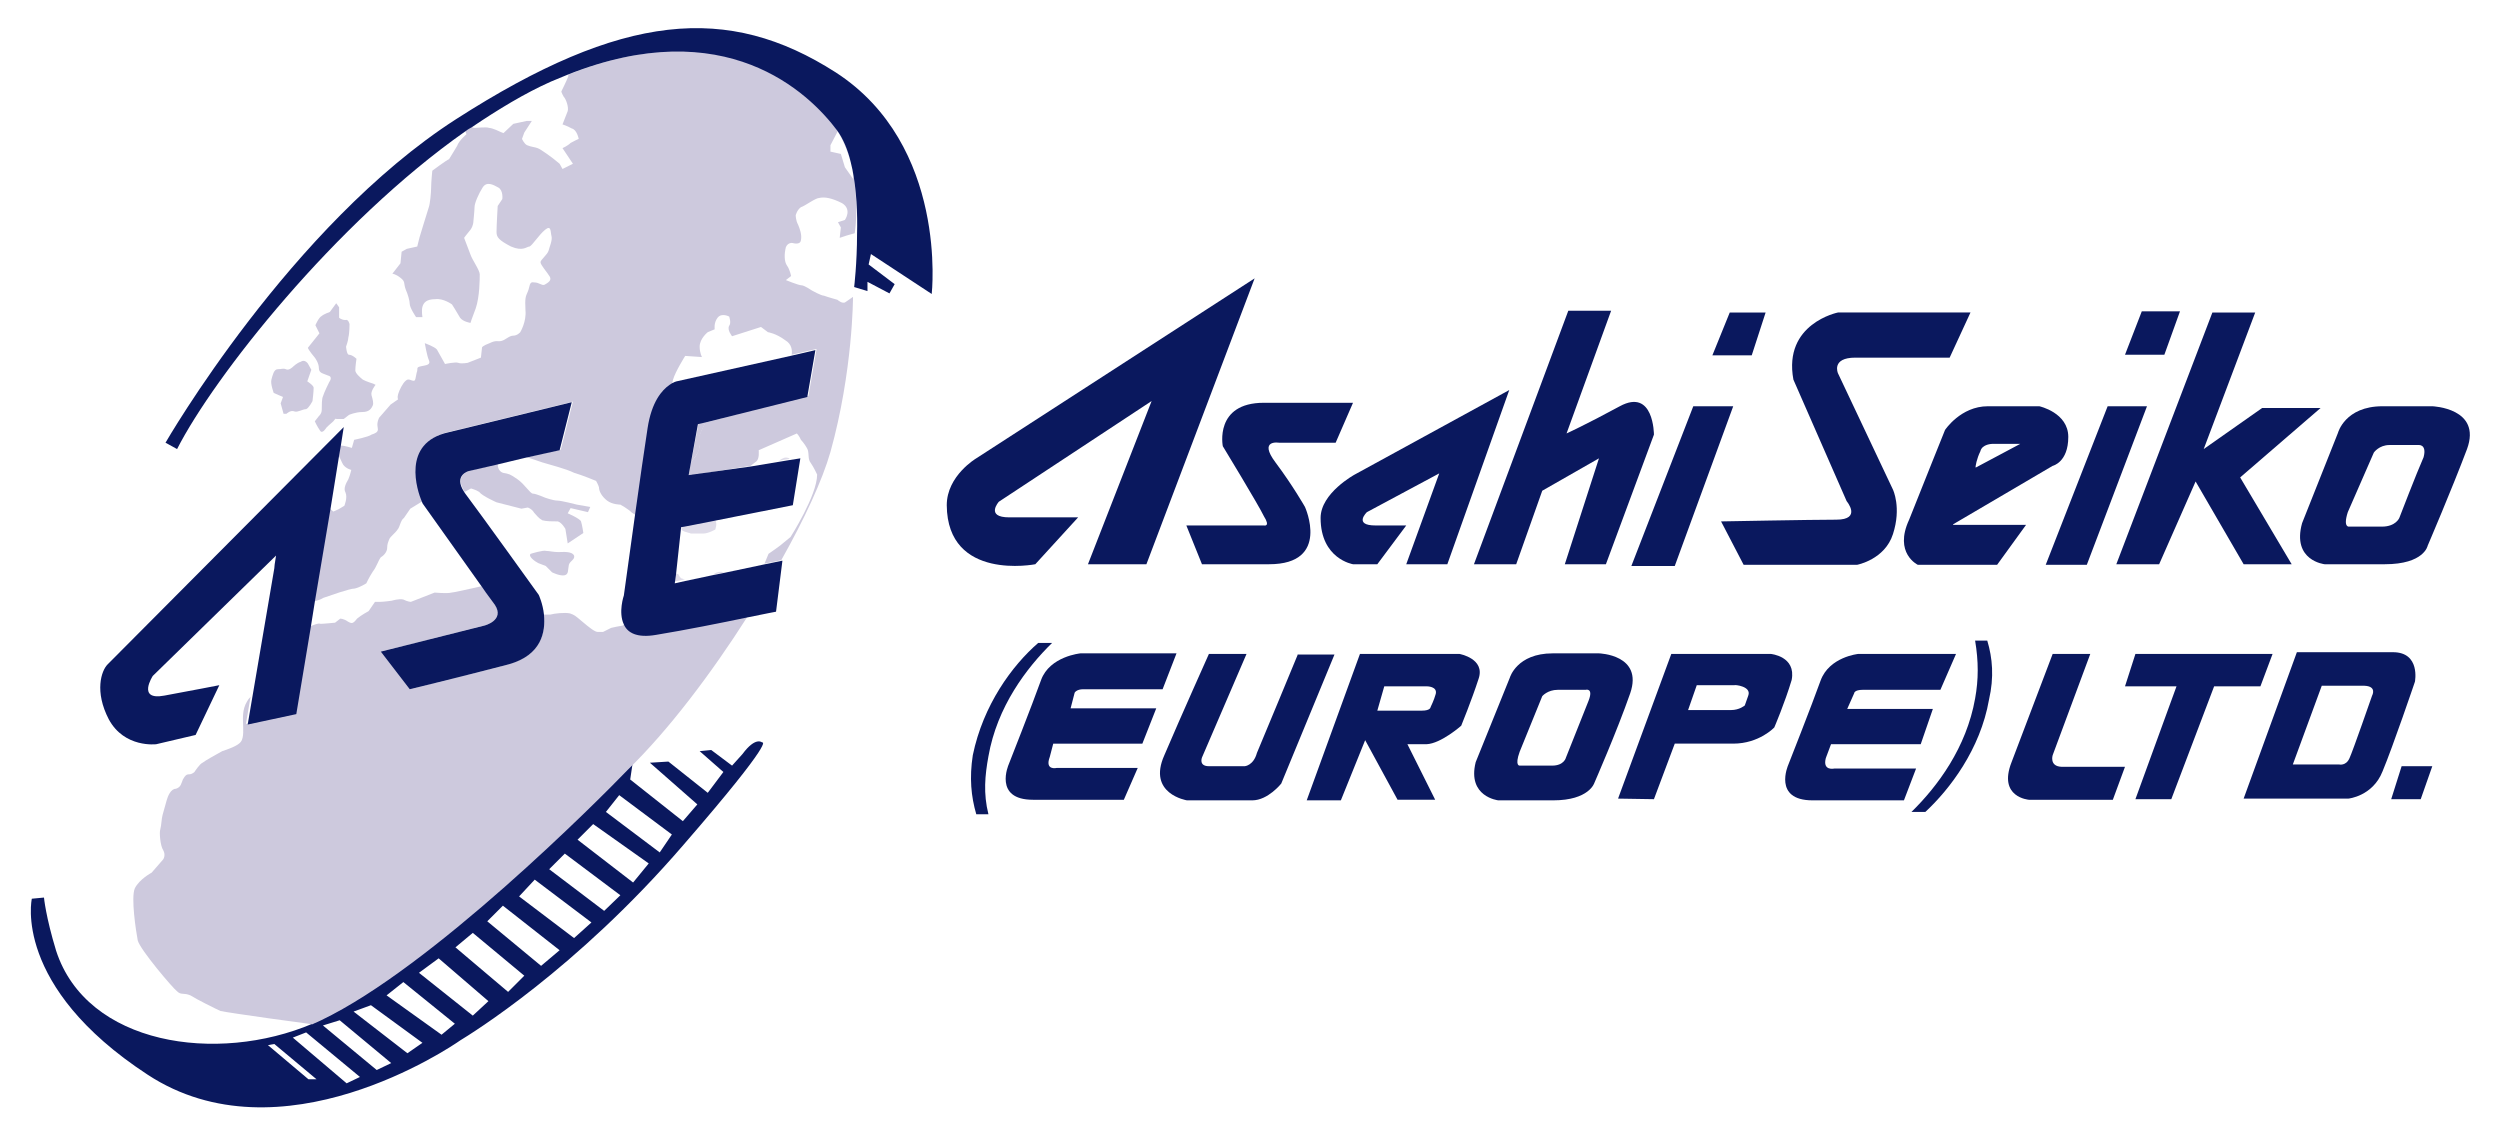
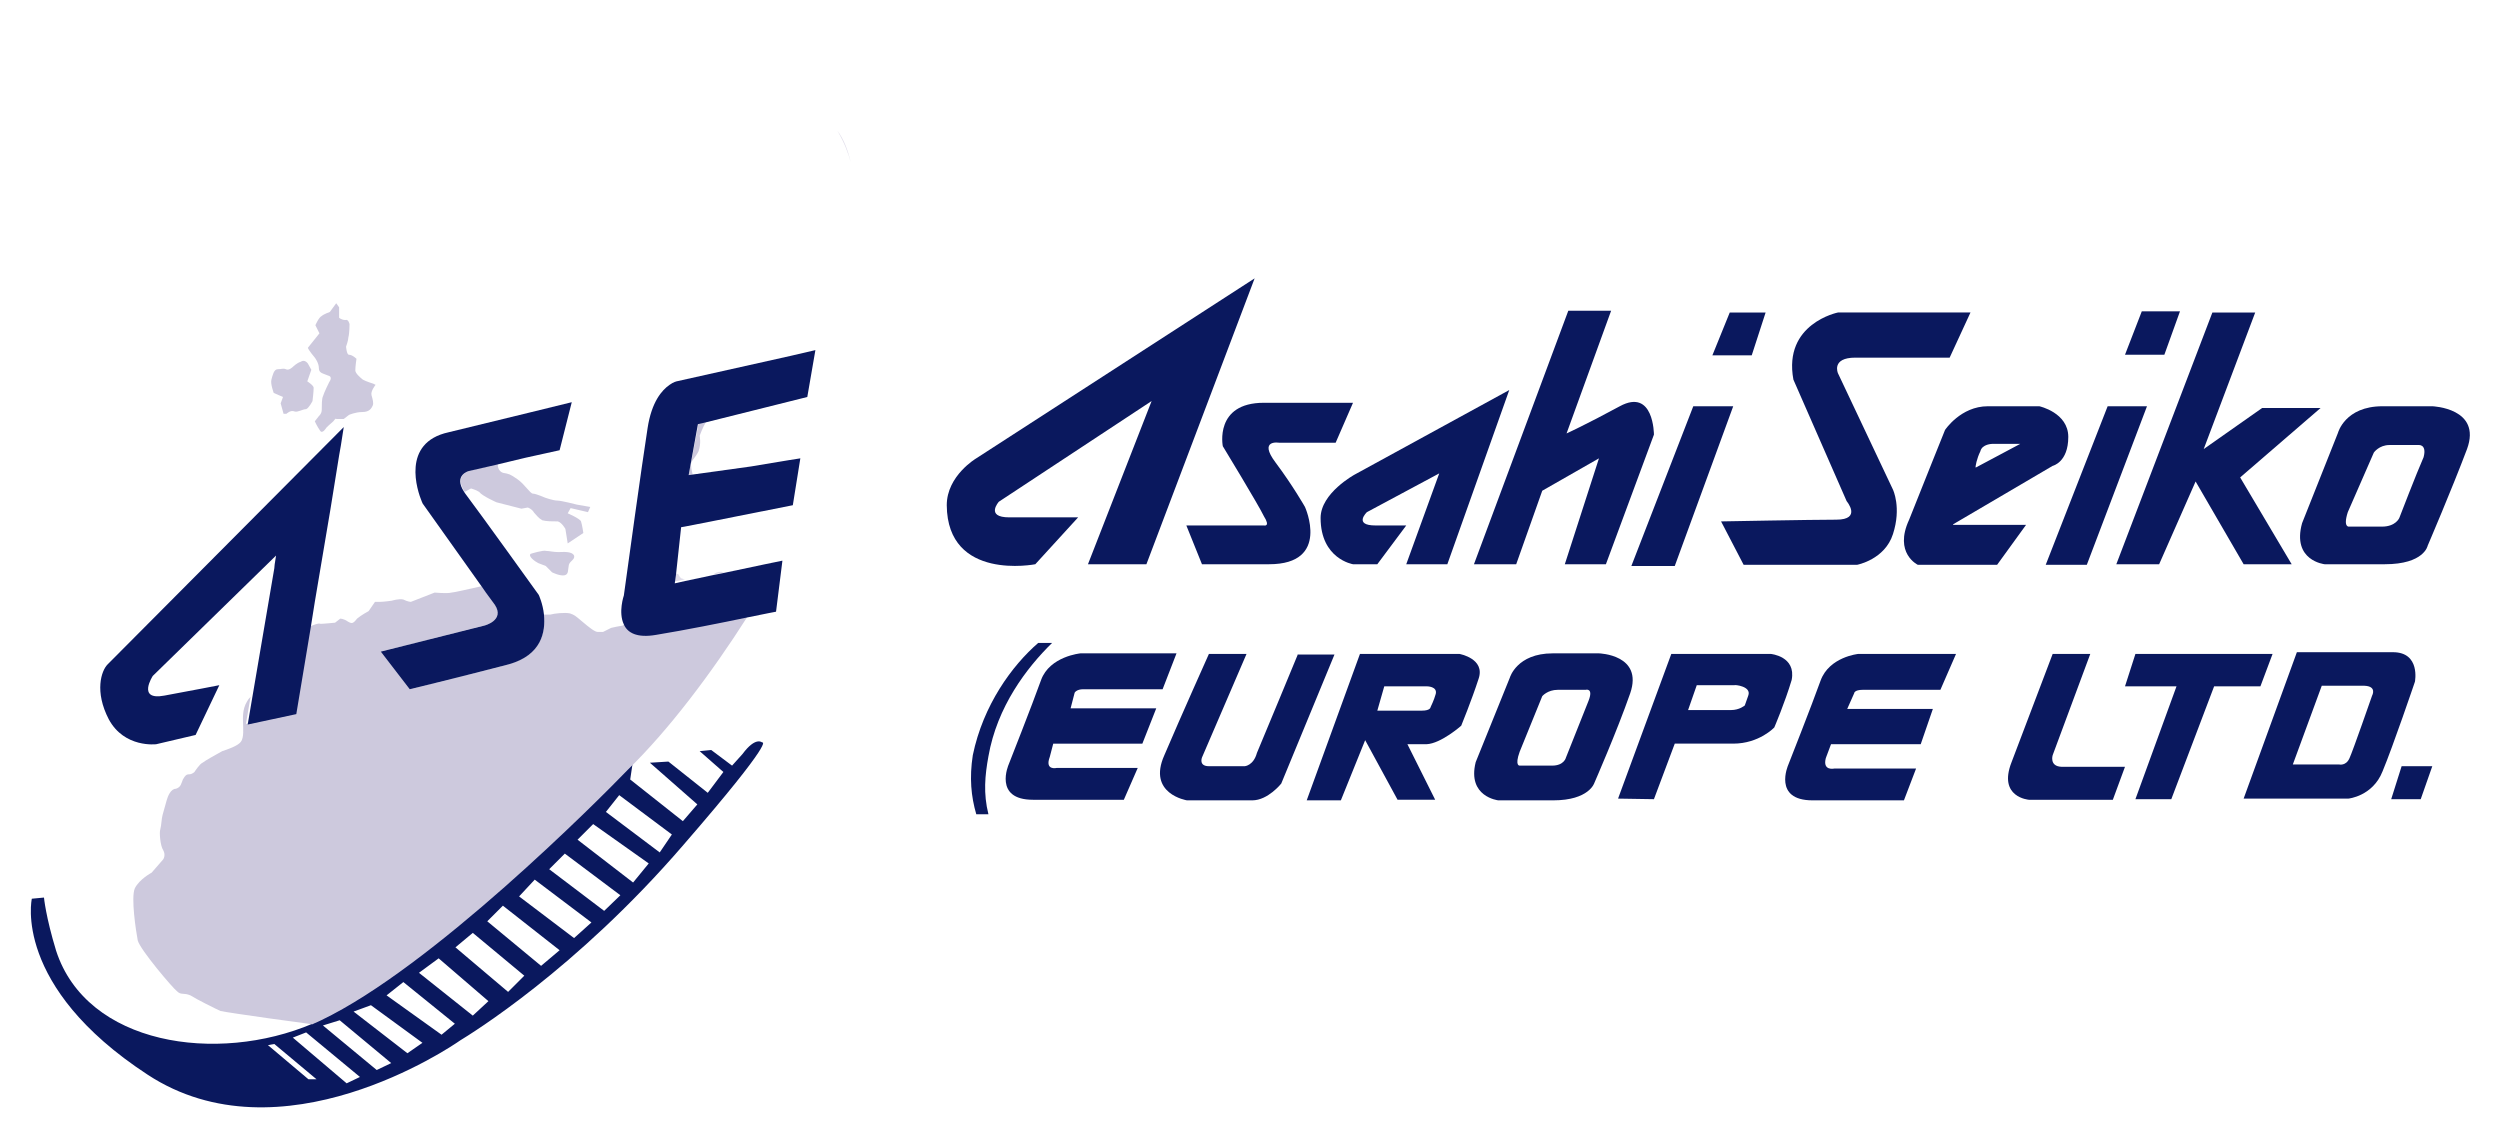
<svg xmlns="http://www.w3.org/2000/svg" version="1.1" id="Layer_1" x="0px" y="0px" viewBox="0 0 432 197" style="enable-background:new 0 0 432 197;" xml:space="preserve">
  <style type="text/css">
	.st0{fill:#DFDCE9;}
	.st1{fill:#0A185E;}
	.st2{fill:#CDC9DD;}
</style>
  <path class="st0" d="M144.7,22.6c1.3,2.2,1.9,4,2.3,5.4C146.5,25.9,145.8,24,144.7,22.6z" />
-   <path class="st0" d="M47.4,97.4c0,0-0.1,0.3,0,0.8l0.1-0.9C47.5,97.4,47.4,97.4,47.4,97.4z" />
+   <path class="st0" d="M47.4,97.4c0,0-0.1,0.3,0,0.8l0.1-0.9C47.5,97.4,47.4,97.4,47.4,97.4" />
  <path class="st0" d="M117.2,99.2l-0.4-0.1l-0.2,1.4l1.8-0.4c-0.1,0-0.3,0-0.4-0.1C117.6,100.1,117.2,99.2,117.2,99.2z" />
  <path class="st0" d="M123.2,99.3l2-0.4c-0.2,0-0.5-0.1-0.6-0.1C124,98.8,123.6,99,123.2,99.3z" />
  <g>
    <path class="st1" d="M131.7,128.3c0,0-1.1-1.1-3.4,2l-1.8,2l-3.6-2.7l-2,0.2l4.1,3.6l-2.7,3.6l-6.8-5.4l-3.2,0.2l8.2,7.2l-2.5,2.9   l-9.1-7.2l0.4-2.7c0,0-0.3,0.3-0.9,0.9c-5.4,5.5-33.8,34.1-53,43.3c-0.1,0.1-0.3,0.1-0.4,0.2c-0.2,0.1-0.5,0.2-0.7,0.3   c-0.1,0.1-0.2,0.1-0.3,0.2h0c-16.5,7-39,3.7-44.3-12.6c-1.8-5.9-2.1-9.2-2.1-9.2l-2.1,0.2c0,0-3.4,15.1,20,30.4   c23,15.1,52.3-4.7,54-5.9c1.8-1.1,20-12.2,38.6-33.8C134.4,127.2,131.7,128.3,131.7,128.3z M53.3,186.5l-7-5.9l1.1-0.2l7.3,6.1   H53.3z M59.9,187.2l-9.3-7.9l2.3-0.9l9.3,7.7L59.9,187.2z M65.1,184.9l-9.3-7.7l2.9-0.9l8.9,7.4L65.1,184.9z M70.4,182l-9.3-7.2   l3-1.1l8.9,6.5L70.4,182z M76.3,178.8l-9.5-6.8l2.9-2.3l8.9,7.2L76.3,178.8z M81.7,175.5l-9.3-7.4l3.4-2.5l8.6,7.4L81.7,175.5z    M87.8,171.4l-9.1-7.7l3-2.5l8.9,7.4L87.8,171.4z M93.5,166.9l-9.3-7.7l2.7-2.7l9.8,7.7L93.5,166.9z M99.2,162.1l-9.5-7.2l2.7-2.9   l9.8,7.4L99.2,162.1z M104.4,157.4l-9.5-7.2l2.7-2.7l9.6,7.2L104.4,157.4z M109.4,152.5l-9.6-7.4l2.7-2.7l9.6,6.8L109.4,152.5z    M114,147.3l-9.3-7l2.3-2.9l9.1,6.8L114,147.3z" />
  </g>
  <g>
    <path class="st2" d="M119,82.1l0.7-0.1c-0.2-0.7-0.3-1.5-0.3-1.7c0-0.7,0.7-1.1,1.3-2.3c0.5-1.4,0.2-2.7,0.2-2.7s0.5-1.4,1.1-2.4   l-1.3,0.3L119,82.1z" />
-     <path class="st2" d="M147.3,29.3c0.2,1,0.1,1.6,0.1,1.6l-1.4-2l-0.7-2.3l-1.8-0.4v-1.1l1.3-2.5c-5-6.8-19.4-20.6-46.6-9.7   c0,0.1,0,0.2,0,0.3C97.9,14,97,15.8,97,15.8s0,0.2,0.4,0.9c0.4,0.4,0.9,1.8,0.7,2.5c-0.2,0.5-0.9,2.3-0.9,2.3s0.7,0.2,1.6,0.7   c0.9,0.2,1.2,1.8,1.2,1.8s-0.9,0.4-1.4,0.7c-0.5,0.5-1.4,0.9-1.4,0.9l1.8,2.7l-1.8,0.9l-0.5-0.9l-1.1-0.9c0,0-2.1-1.6-2.7-1.8   c-0.5-0.2-1.1-0.2-1.8-0.5c-0.5-0.2-0.9-1.1-0.9-1.1l0.4-1.1l1.3-2H91l-2.3,0.5L87,23l-0.5-0.2c0,0-1.4-0.7-2-0.7   c-0.4-0.2-2,0-2.5,0c-0.2,0-0.4-0.1-0.5-0.2c-0.4,0.2-0.7,0.5-1.1,0.7l0.2,0.6c0,0-1.3,1.1-1.6,2c-0.4,0.7-1.1,1.8-1.4,2.3   c-0.5,0.2-2.9,2-2.9,2s-0.2,2-0.2,2.9c0,0.9-0.2,2.9-0.4,3.4c-0.2,0.7-0.9,2.9-0.9,2.9l-0.7,2.3l-0.4,1.6l-1.8,0.4l-0.9,0.5l-0.2,2   l-1.4,1.8c0,0,0.5,0,1.4,0.7c0.9,0.7,0.5,0.9,0.9,2c0.4,0.9,0.7,2,0.7,2.5c0,0.7,1.1,2.3,1.1,2.3h1.1c0,0-0.2-1.1,0-1.8   c0.2-0.7,0.7-1.3,2.2-1.3c1.4-0.2,2.9,0.9,2.9,0.9s0.9,1.4,1.4,2.3c0.5,0.7,1.8,0.9,1.8,0.9s0.2-0.7,0.9-2.5c0.7-2,0.7-5.2,0.7-5.9   c0-0.7-1.3-2.5-1.6-3.4c-0.4-1.1-1.1-2.9-1.1-2.9s0.5-0.7,1.1-1.4c0.5-0.7,0.5-1.4,0.5-1.4s0.2-2,0.2-2.5c0-0.7,0.7-2.3,1.4-3.4   c0.7-1.1,1.8-0.5,2.7,0c0.9,0.5,0.7,2,0.7,2L86,35.6c0,0-0.2,3.4-0.2,4.5c0,0.9,0.4,1.4,2.5,2.5c2.1,0.9,2.7,0,3.2,0   c0.5-0.2,1.6-2,2.7-2.9c1.1-0.9,0.9,0.4,1.1,1.1c0.2,0.7-0.4,2-0.5,2.5c-0.2,0.7-1.4,1.6-1.4,2c0,0.5,1.2,1.8,1.6,2.5   c0.4,0.7-0.4,1.1-0.9,1.4c-0.5,0.2-0.9-0.4-1.8-0.4c-0.9-0.2-0.7,0.7-1.1,1.6c-0.4,0.9-0.5,1.1-0.4,3.2c0.2,2-0.9,3.8-0.9,3.8   S89.4,58,88.7,58c-0.7,0-1.3,0.7-2,0.9c-0.7,0.2-0.9-0.2-2.1,0.4c-1.1,0.4-1.3,0.7-1.3,0.7l-0.2,1.8l-2.3,0.9c0,0-1.1,0.2-1.6,0   c-0.5-0.2-2.3,0.2-2.3,0.2s-1.1-2-1.4-2.5c-0.4-0.5-2.1-1.1-2.1-1.1s0.4,2.3,0.7,2.9c0.4,0.9-0.5,0.9-1.4,1.1   c-0.9,0.2-0.4,0.4-0.7,1.1c-0.2,0.9-0.2,1.4-0.5,1.4c-0.5,0-0.9-0.5-1.4,0c-0.5,0.4-1.1,1.6-1.3,2.3c-0.2,0.7,0,0.9,0,0.9l-1.3,0.9   c0,0-1.2,1.4-2,2.3c-0.5,1.1-0.2,1.6-0.2,2c0,0.5-0.5,0.7-1.1,0.9c-0.5,0.4-3,0.9-3,0.9l-0.4,1.4c0,0-1.3-0.4-1.8-0.4   c0,0-0.1,0-0.2,0l-0.3,1.7c0.4,0.7,0.5,1.1,0.8,1.6c0.5,0.7,1.4,0.9,1.4,0.9s-0.2,0.9-0.5,1.6c-0.4,0.7-0.9,1.6-0.5,2.3   c0.4,0.9-0.2,2.3-0.2,2.3L58.5,88l-0.9,0.4L57,87.9l-2.7,16c0.5-0.1,1.1-0.3,1.6-0.6c1.2-0.4,4.5-1.6,5.4-1.6c0.9-0.2,2-0.9,2-0.9   s0.4-0.9,1.1-2c0.7-0.9,0.9-1.8,1.4-2.5c0.7-0.4,1.1-1.1,1.1-1.6c0-0.7,0.2-1.1,0.4-1.6c0.2-0.4,1.1-1.1,1.4-1.6   c0.4-0.4,0.5-1.6,1.1-2c0.5-0.7,1.1-1.6,1.1-1.6l1.8-1.1c0,0,0.1-0.1,0.4-0.2c-0.8-1.9-3.6-10.2,4.6-12c9.5-2.3,21.3-5.2,21.3-5.2   l-2.1,8.3l-5.9,1.3c0.9,0.3,1.9,0.6,2.7,0.9c1.3,0.4,4.1,1.1,5.5,1.8c1.4,0.4,3.8,1.4,3.8,1.4s0.4,0.7,0.5,1.1   c0,0.7,0.5,1.6,1.4,2.3c0.9,0.7,2.3,0.7,2.3,0.7s1.3,0.7,2,1.4c0.2,0.1,0.5,0.3,0.9,0.6c0.8-5.8,1.7-12,2.2-15.2   c0.7-4.6,2.5-6.6,3.8-7.5c0.1-0.3,0.1-0.6,0.2-0.9c0.4-1.4,2.1-4.1,2.1-4.1l2.9,0.2c0,0-0.4-0.7-0.4-1.8c0-1.4,1.4-2.5,1.4-2.5   l1.2-0.5c0,0-0.2-1.1,0.5-2c0.7-0.9,2-0.2,2-0.2s0.4,1.1,0,1.6c-0.4,0.7,0.5,1.8,0.5,1.8l5-1.6l1.2,0.9c0,0,1.4,0.2,3,1.4   c1.2,0.7,1.2,1.9,1.1,2.5l4.3-1l-1.4,8.1L121.9,73c-0.6,1-1.1,2.4-1.1,2.4s0.4,1.3-0.2,2.7c-0.5,1.1-1.3,1.6-1.3,2.3   c0,0.2,0.1,1,0.3,1.7l10.1-1.6c0.3-0.2,0.6-0.5,0.9-0.7c0.7-0.4,0.5-2,0.5-2l6.6-2.9c0,0,0.4,0.4,0.7,1.1c0.4,0.4,1.1,1.4,1.2,1.8   c0.2,0.7,0,1.6,0.5,2.2c0.5,0.7,1.1,2,1.1,2c0,3.6-4.6,10.8-4.6,10.8s-0.5,0.4-1.1,0.9c-0.5,0.5-2.7,2-2.7,2l-0.7,1.7l2.9-0.6   c4-7.1,7.1-13.8,8.5-18.7c3.9-14,3.9-26.8,3.9-26.8s-0.7,0.5-1.3,0.9c-0.5,0.4-1.4-0.4-1.4-0.4s-1.8-0.5-2.3-0.7   c-0.5,0-2.1-0.9-2.1-0.9s-1.3-0.9-1.8-0.9c-0.5,0-2.7-0.9-2.7-0.9l0.9-0.7c0,0-0.2-1.1-0.7-1.8c-0.5-0.7-0.5-2-0.2-3.2   c0.4-0.9,1.2-0.7,1.2-0.7s1.3,0.4,1.4-0.5c0.2-0.9-0.2-2-0.5-2.7c-0.4-0.7-0.4-1.6-0.4-1.6s0.2-0.9,0.9-1.4   c0.7-0.2,2.5-1.6,3.2-1.6c0.9-0.2,2.1,0,3.9,0.9c1.8,1.1,0.5,2.9,0.5,2.9l-1.2,0.4l0.5,0.9l-0.2,1.8l1.2-0.4l1.4-0.4   C148.2,36.8,148,32.8,147.3,29.3z" />
    <path class="st2" d="M82.8,85c0.5,0.7,3,1.8,3,1.8l4.3,1.1l1.1-0.2c0,0,0.7,0.2,1.1,0.9c0.4,0.4,0.7,0.9,1.4,1.3   c0.7,0.2,1.8,0.2,2.7,0.2c0.7,0.2,1.3,1.3,1.3,1.3l0.4,2.5l2.7-1.8c0,0-0.2-1.4-0.4-2c-0.2-0.5-2.3-1.4-2.3-1.4l0.5-0.9l3,0.7   l0.4-0.9l-2.3-0.4c0,0-2.7-0.7-3.4-0.7c-0.7,0-2.1-0.5-2.1-0.5s-1.6-0.7-2.1-0.7c-0.5,0-1.4-1.6-2.7-2.5c-1.3-0.9-1.4-0.9-2.5-1.1   c-0.8-0.3-0.9-1.1-0.9-1.6L81,81.4c0,0-2.6,0.7-0.7,3.6l1.1-0.6C81.3,84.4,82.2,84.6,82.8,85z" />
    <path class="st2" d="M107.9,107.9l-0.3,0.2l-1.1,0.2l-0.9,0.2l-1.4,0.7c0,0-0.5,0-0.9,0c-0.5,0-1.4-0.7-2.7-1.8   c-1.3-1.1-1.3-1.1-2.1-1.4c-0.9-0.2-2.7,0-3.4,0.2c-0.2,0-0.6,0-1.1,0c0.3,2.9-0.4,6.9-6.1,8.6c-9.6,2.5-17.1,4.3-17.1,4.3l-5-6.5   l17.9-4.5c0,0,3.6-0.9,1.8-3.6c-0.4-0.5-1.2-1.7-2.3-3.2c-1.8,0.4-4.8,1.1-5.2,1.1c-0.7,0.2-2.9,0-2.9,0L71,104c0,0-0.5,0-1.3-0.4   c-0.7-0.2-2,0.2-2,0.2s-1.4,0.2-2,0.2c-0.5,0-0.9,0-0.9,0l-1.1,1.6c0,0-1.3,0.7-2,1.3c-0.7,0.9-0.9,0.9-1.6,0.5   c-0.7-0.5-1.3-0.5-1.3-0.5l-0.9,0.7c0,0-2,0.2-2.5,0.2c-0.4-0.2-1.4,0.3-2,0.5l-2.5,15l-8.4,1.8l0.8-4.7c-0.3,0.3-0.5,0.6-0.6,0.8   c-0.9,1.4-0.7,3.2-0.7,3.8c0,0.7,0.2,2.5-0.4,3.2c-0.5,0.7-2.3,1.3-3.2,1.6c-0.9,0.5-2.9,1.6-3.4,2c-0.5,0.2-1.4,1.6-1.4,1.6   s-0.4,0.4-0.9,0.4c-0.5,0-0.7,0.2-1.1,0.9c-0.3,0.7-0.3,1.3-1.2,1.6c-0.9,0-1.4,1.3-1.6,2c-0.2,0.7-0.5,1.8-0.7,2.5   c-0.2,0.7-0.2,1.8-0.4,2.5c-0.2,0.5,0,2.9,0.5,3.6c0.5,0.9,0,1.6,0,1.6l-2,2.3c0,0-2.1,1.1-2.9,2.7c-0.7,1.6,0.2,7.4,0.5,9   c0.4,1.6,6.1,8.3,6.8,8.8c0.7,0.7,1.1,0.2,2.3,0.7c1.1,0.7,4.3,2.3,5.2,2.7C39.3,175,53.8,177,54,177c0.1-0.1,0.2-0.1,0.4-0.2   c0.4-0.2,0.7-0.3,1.1-0.5c19.2-9.2,47.7-37.8,53-43.3v0c7-6.8,14.4-16.6,20.7-26.5c-4.4,0.9-10.8,2.2-15.7,3   C110.1,110.2,108.5,109.3,107.9,107.9z" />
    <path class="st2" d="M54.4,61.8c0,0,0.7,0.9,0.7,1.8c0,0.9,0.7,0.9,1.6,1.3c0.9,0.2,0.2,1.1,0.2,1.1s-0.9,1.8-1.1,2.5   c-0.2,0.4-0.2,1.6-0.2,2.3c0,0.7-0.5,1.1-0.5,1.1l-0.7,0.9c0,0,0.4,0.9,0.9,1.6c0.4,0.7,1.1-0.5,1.1-0.5s0.7-0.7,1.2-1.1   c0.5-0.7,0.5-0.4,0.5-0.4h1.3l0.9-0.7c0,0,1.1-0.5,2.3-0.5c1.3,0,1.6-0.7,1.8-1.1c0.2-0.4,0-1.1-0.2-1.8c-0.2-0.7,0.7-1.8,0.7-1.8   l-0.4-0.2c0,0-1.3-0.4-1.8-0.7c-0.5-0.4-1.3-1.1-1.3-1.6c0-0.7,0.2-2,0.2-2s-0.7-0.7-1.3-0.7c-0.4,0-0.5-1.4-0.5-1.4   s0.4-1.1,0.4-1.6c0.2-0.7,0.2-2.3,0.2-2.3s-0.2-0.9-0.7-0.7c-0.7,0-1.1-0.4-1.1-0.4v-1.8l-0.5-0.7L57,53.9c0,0-1.1,0.4-1.4,0.7   c-0.5,0.2-1.1,1.6-1.1,1.6l0.7,1.4l-2,2.5C53.3,60.5,54.4,61.8,54.4,61.8z" />
    <path class="st2" d="M52,62.5c-0.7,0.2-1.4,0.9-1.4,0.9s-0.7,0.7-1.2,0.4c-0.5-0.2-0.7,0-1.4,0c-0.7,0-0.9,1.1-1.1,1.8   c-0.2,0.7,0.4,2.3,0.4,2.3l1.6,0.7l-0.4,1.1l0.5,1.8h0.5c0,0,0.7-0.7,1.4-0.4c0.5,0.2,1.4-0.4,2-0.4c0.5-0.2,1.1-1.4,1.1-1.4   s0.2-1.6,0.2-2.3c0-0.4-1.1-1.1-1.1-1.1l0.7-2l-0.5-0.9C53.3,62.9,52.7,62,52,62.5z" />
    <path class="st2" d="M96.5,95.4c-0.9,0-1.6-0.2-2.1-0.2c-0.5-0.2-2.7,0.5-2.7,0.5c-0.5,0.4,0.7,1.3,1.3,1.6   c0.5,0.2,1.3,0.5,1.3,0.5l1.1,1.1c0,0,1.4,0.7,2.2,0.5c0.7-0.2,0.5-0.9,0.7-1.8c0.2-0.7,1.1-0.9,0.9-1.6   C98.8,95.2,97.2,95.4,96.5,95.4z" />
  </g>
-   <path class="st0" d="M119.4,92.2c0.5,0,1.3,0,2.1,0c0.9,0,2.1-0.7,2.1-0.7s0.4-1.1,0-1.6c0-0.1-0.1-0.1-0.2-0.2l-5.1,1  c-0.2,0.2-0.4,0.4-0.4,0.4C117.2,91.8,119,92,119.4,92.2z" />
-   <path class="st0" d="M135.3,79.2c-0.3,0.1-0.5,0.3-0.7,0.4l1.8-0.3c0,0,0-0.1,0-0.1S135.8,78.9,135.3,79.2z" />
  <g>
-     <path class="st1" d="M161,50.8c0,0,2.9-25.7-16.6-38.3c-18.6-11.9-36.8-10.4-65.6,8.1C50.2,39,28.6,76.5,28.6,76.5l2,1.1   c6.3-12.4,27.3-39.1,49.8-54.9c0.4-0.3,0.7-0.5,1.1-0.7c4.6-3.1,9.2-5.9,13.7-7.9c1-0.4,1.9-0.8,2.9-1.2c27.2-10.8,41.6,3,46.6,9.7   c1,1.4,1.8,3.3,2.3,5.4c0.1,0.5,0.2,0.9,0.3,1.3c0.7,3.5,0.9,7.6,0.8,11.1c0,5.1-0.5,9.2-0.5,9.2l2.3,0.7v-1.6l3.8,2l0.9-1.6   l-4.5-3.4l0.4-1.8L161,50.8z" />
-   </g>
+     </g>
  <g>
    <path class="st1" d="M18.6,114.8c-1.1,1.1-2.3,4.7,0.2,9.5c2.7,5,8.2,4.3,8.2,4.3l6.8-1.6l4.1-8.6c0,0-4.6,0.9-9.5,1.8   c-4.8,0.9-2-3.4-2-3.4l21.3-20.8l-0.2,1.3l-0.1,0.9l-3.8,22.3l-0.8,4.7l8.4-1.8l2.5-15l0.7-4.4l2.7-16l1.5-9.3l0.3-1.7l0.5-3.2   C59.4,73.8,19.7,113.7,18.6,114.8z" />
  </g>
  <g>
    <path class="st1" d="M81,81.4l4.8-1.1l5-1.2l5.9-1.3l2.1-8.3c0,0-11.8,2.9-21.3,5.2c-8.2,1.8-5.4,10.1-4.6,12   c0.1,0.3,0.2,0.4,0.2,0.4s6.4,9,10.1,14.2c1,1.5,1.9,2.6,2.3,3.2c1.8,2.7-1.8,3.6-1.8,3.6l-17.9,4.5l5,6.5c0,0,7.5-1.8,17.1-4.3   c5.7-1.6,6.4-5.6,6.1-8.6c-0.2-1.9-0.9-3.4-0.9-3.4S82.9,88.6,80.4,85.3c-0.1-0.1-0.1-0.2-0.2-0.3C78.3,82.1,81,81.4,81,81.4z" />
  </g>
  <g>
    <path class="st1" d="M121.9,73l17.6-4.4l1.4-8.1l-4.3,1l-19.7,4.4c0,0-0.5,0.1-1.2,0.6c-1.3,0.9-3.1,2.9-3.8,7.5   c-0.5,3.3-1.4,9.4-2.2,15.2c-1,7.1-1.9,13.7-1.9,13.7s-1,2.9,0,5c0.6,1.4,2.2,2.4,5.6,1.8c4.9-0.8,11.4-2.1,15.7-3c2.9-0.6,5-1,5-1   l1.1-8.8l-0.1,0l-2.9,0.6l-7.1,1.5l-2,0.4l-4.7,1l-1.8,0.4l0.2-1.4l0.9-8.3l0.6-0.1l5.1-1l13.6-2.7l1.3-8.1l-1.9,0.3l-1.8,0.3   l-4.8,0.8L119.7,82l-0.7,0.1l1.6-8.8L121.9,73z" />
  </g>
  <path class="st1" d="M178.9,97.5l7.4-8.1c0,0-7.7,0-11.9,0c-4.2,0-1.8-2.7-1.8-2.7l26.4-17.4l-11,28.2h10.1l18.7-49.4l-48.1,31.1  c0,0-5.1,3-5.1,8.1C163.7,100.5,178.9,97.5,178.9,97.5z" />
  <path class="st1" d="M211.3,77.1c0,0,6.2,10.2,7.1,12.1c1.2,1.9,0,1.6,0,1.6H205l2.7,6.7c0,0,1.2,0,11.6,0c10.7,0,6.2-9.9,6.2-9.9  s-2.1-3.7-5.1-7.7c-3-4,0.6-3.4,0.6-3.4h9.8l3-6.9c0,0-7.1,0-15.4,0C209.8,69.6,211.3,77.1,211.3,77.1z" />
  <path class="st1" d="M228.2,89.5c0,7.1,5.6,8,5.6,8h4.2l5-6.7c0,0-1.8,0-5.3,0c-3.9,0-1.5-2.3-1.5-2.3l12.5-6.7L243,97.5h7.1  l10.7-30.1L234.1,82C234.1,82,228.2,85.2,228.2,89.5z" />
  <path class="st1" d="M262,97.5l4.5-12.7l9.8-5.6l-5.9,18.3h7.1l8.3-22.4c0,0,0-8.1-5.9-4.9c-5.9,3.2-9.2,4.7-9.2,4.7l7.7-21.2h-7.4  l-16.3,43.8H262z" />
  <polygon class="st1" points="289.4,97.8 299.5,70.2 292.6,70.2 281.9,97.8 " />
  <polygon class="st1" points="305.1,54 298.9,54 295.9,61.4 302.7,61.4 " />
  <path class="st1" d="M319.1,86.6c0,0,2.7,3.2-1.8,3.2c-4.2,0-19.9,0.3-19.9,0.3l3.9,7.5h19.6c0,0,4.8-0.9,6.2-5.3  c1.5-4.6,0-7.7,0-7.7l-9.5-20.1c0,0-1.2-2.7,3-2.7c4.5,0,16.3,0,16.3,0l3.6-7.8h-22.9c0,0-9.5,1.9-7.7,11.6L319.1,86.6z" />
  <path class="st1" d="M337.5,90.6l17.2-10.1c0,0,2.7-0.6,2.7-5c0-4.2-5-5.3-5-5.3s-4.2,0-8.9,0c-4.7,0-7.4,4.1-7.4,4.1  s-3.9,9.7-6.2,15.5c-2.7,5.8,1.5,7.8,1.5,7.8h13.7l5-6.9H337.5z M342.2,78c0.3-1.3,2.1-1.3,2.1-1.3h4.8l-7.7,4.1  C341.3,80.7,341.6,79.2,342.2,78z" />
  <polygon class="st1" points="360.6,97.6 371,70.2 364.2,70.2 353.5,97.6 " />
  <polygon class="st1" points="376.7,53.8 370.1,53.8 367.2,61.3 374,61.3 " />
  <polygon class="st1" points="373.1,97.5 379.4,83.2 387.7,97.5 396,97.5 387.1,82.5 401,70.5 390.9,70.5 380.8,77.6 389.7,54   382.3,54 365.7,97.5 " />
  <path class="st1" d="M420.3,70.2c0,0-2.4,0-8.6,0c-6.5,0-7.7,4.6-7.7,4.6l-6.2,15.6c-1.8,6.5,3.9,7.1,3.9,7.1s3.9,0,10.4,0  c6.8,0,7.4-3.2,7.4-3.2s4.2-9.8,6.8-16.7C428.9,70.5,420.3,70.2,420.3,70.2z M418.8,79c-1.2,2.7-4.2,10.5-4.2,10.5s-0.6,1.5-3,1.5  c-2.1,0-5.6,0-5.6,0s-1.2,0.3-0.3-2.5l4.5-10.3c0,0,0.9-1.3,2.7-1.3c2.1,0,5,0,5,0S419.4,76.7,418.8,79z" />
  <path class="st1" d="M185.7,119.7c0,0,0.3-0.6,1.5-0.6c1.5,0,13.7,0,13.7,0l2.4-6.2h-16.6c0,0-5.3,0.5-6.8,4.6  c-1.5,4.2-5.6,14.6-5.6,14.6s-2.7,6.1,4.2,6.1c7.1,0,15.7,0,15.7,0l2.4-5.5h-14c0,0-2.1,0.5-1.2-1.9c0.6-2.3,0.6-2.3,0.6-2.3h15.4  l2.4-6.1h-14.8L185.7,119.7z" />
  <path class="st1" d="M224.3,113c0,0-6.2,15-7.1,17.1c-0.6,2.2-2.1,2.3-2.1,2.3s-4.5,0-6.2,0c-1.8,0-1.2-1.5-1.2-1.5l7.7-17.9h-6.5  c0,0-4.8,10.7-7.7,17.5c-3,6.7,3.9,7.8,3.9,7.8s8.3,0,11.3,0c2.7,0,5-2.9,5-2.9l9.2-22.3H224.3z" />
  <path class="st1" d="M252.5,125.4c0,0,1.8-4.4,3-8.1c1.2-3.5-3.3-4.3-3.3-4.3H235l-9.2,25.3h5.9l4.2-10.4l5.6,10.3h6.5l-4.8-9.6  c0,0,1.2,0,3.3,0C249,128.5,252.5,125.4,252.5,125.4z M238,122.8l1.2-4.2h7.4c0,0,1.8,0,1.5,1.3c-0.3,1.1-0.9,2.3-0.9,2.3  s0,0.6-1.5,0.6C245.4,122.8,238,122.8,238,122.8z" />
  <path class="st1" d="M276.3,112.9c0,0-2.7,0-8,0c-6.2,0-7.4,4.2-7.4,4.2l-5.9,14.6c-1.5,6,3.9,6.6,3.9,6.6s3.3,0,9.5,0  c6.2,0,7.1-3,7.1-3s3.9-8.9,6.2-15.5C284,113.1,276.3,112.9,276.3,112.9z M274.5,121.1c-0.9,2.3-3.9,9.8-3.9,9.8s-0.3,1.4-2.4,1.4  c-2.4,0-5.6,0-5.6,0s-0.9,0.1,0-2.4l3.9-9.6c0,0,0.9-1.1,2.7-1.1c1.8,0,4.8,0,4.8,0S275.4,118.8,274.5,121.1z" />
  <path class="st1" d="M306,113h-17.2l-9.2,25l6.2,0.1l3.6-9.6c0,0,5.9,0,10.1,0c4.5,0,7.1-2.8,7.1-2.8s1.8-4.2,3-8.2  C310.4,113.4,306,113,306,113z M302.1,120.2c-0.6,1.7-0.6,1.7-0.6,1.7s-0.9,0.8-2.4,0.8c-1.5,0-7.4,0-7.4,0l1.5-4.3h6.5  C299.8,118.3,302.7,118.6,302.1,120.2z" />
  <path class="st1" d="M317,132.8c0,0-2.1,0.5-1.5-1.8c0.9-2.4,0.9-2.4,0.9-2.4h15.5l2.1-6.1h-14.8l1.2-2.7c0,0,0-0.6,1.5-0.6  c1.5,0,13.4,0,13.4,0l2.7-6.2h-16.9c0,0-5,0.5-6.5,4.6c-1.5,4.2-5.6,14.6-5.6,14.6s-2.7,6.1,4.2,6.1c6.8,0,15.8,0,15.8,0l2.1-5.5  H317z" />
  <path class="st1" d="M354.7,130.5l6.5-17.5h-6.5c0,0-4.7,12.4-7.1,18.7c-2.4,6.1,3,6.5,3,6.5h14.5l2.1-5.7c0,0-8.6,0-11,0  C354.1,132.4,354.7,130.5,354.7,130.5z" />
  <polygon class="st1" points="392.7,113 369,113 367.2,118.6 376.1,118.6 369,138.1 375.2,138.1 382.6,118.6 390.6,118.6 " />
  <path class="st1" d="M413.5,112.7c-4.7,0-16.6,0-16.6,0l-9.2,25.3h18.1c0,0,4.2-0.4,5.9-4.7c1.8-4.3,5.6-15.5,5.6-15.5  S418.3,112.7,413.5,112.7z M409.9,120.2c0,0-3.3,9.5-3.9,10.8c-0.6,1.4-1.8,1.1-1.8,1.1h-8l5-13.6c0,0,5.3,0,7.4,0  C410.8,118.6,409.9,120.2,409.9,120.2z" />
  <polygon class="st1" points="413.2,138.1 418.3,138.1 420.3,132.4 415,132.4 " />
-   <path class="st1" d="M341.3,110.7c0.6,3.6,0.6,6.7,0,10c-1.5,8.5-6.5,15.2-11,19.6h2.4c4.2-3.9,9.5-10.8,11-19.4  c0.9-3.9,0.6-7.2-0.3-10.2H341.3z" />
  <path class="st1" d="M181.8,111.1h-2.4c-4.5,3.9-9.5,10.7-11.3,19.4c-0.6,3.9-0.3,7.1,0.6,10.2h2.1c-0.9-3.6-0.6-6.7,0-10  C172.3,122.1,177.4,115.4,181.8,111.1z" />
</svg>